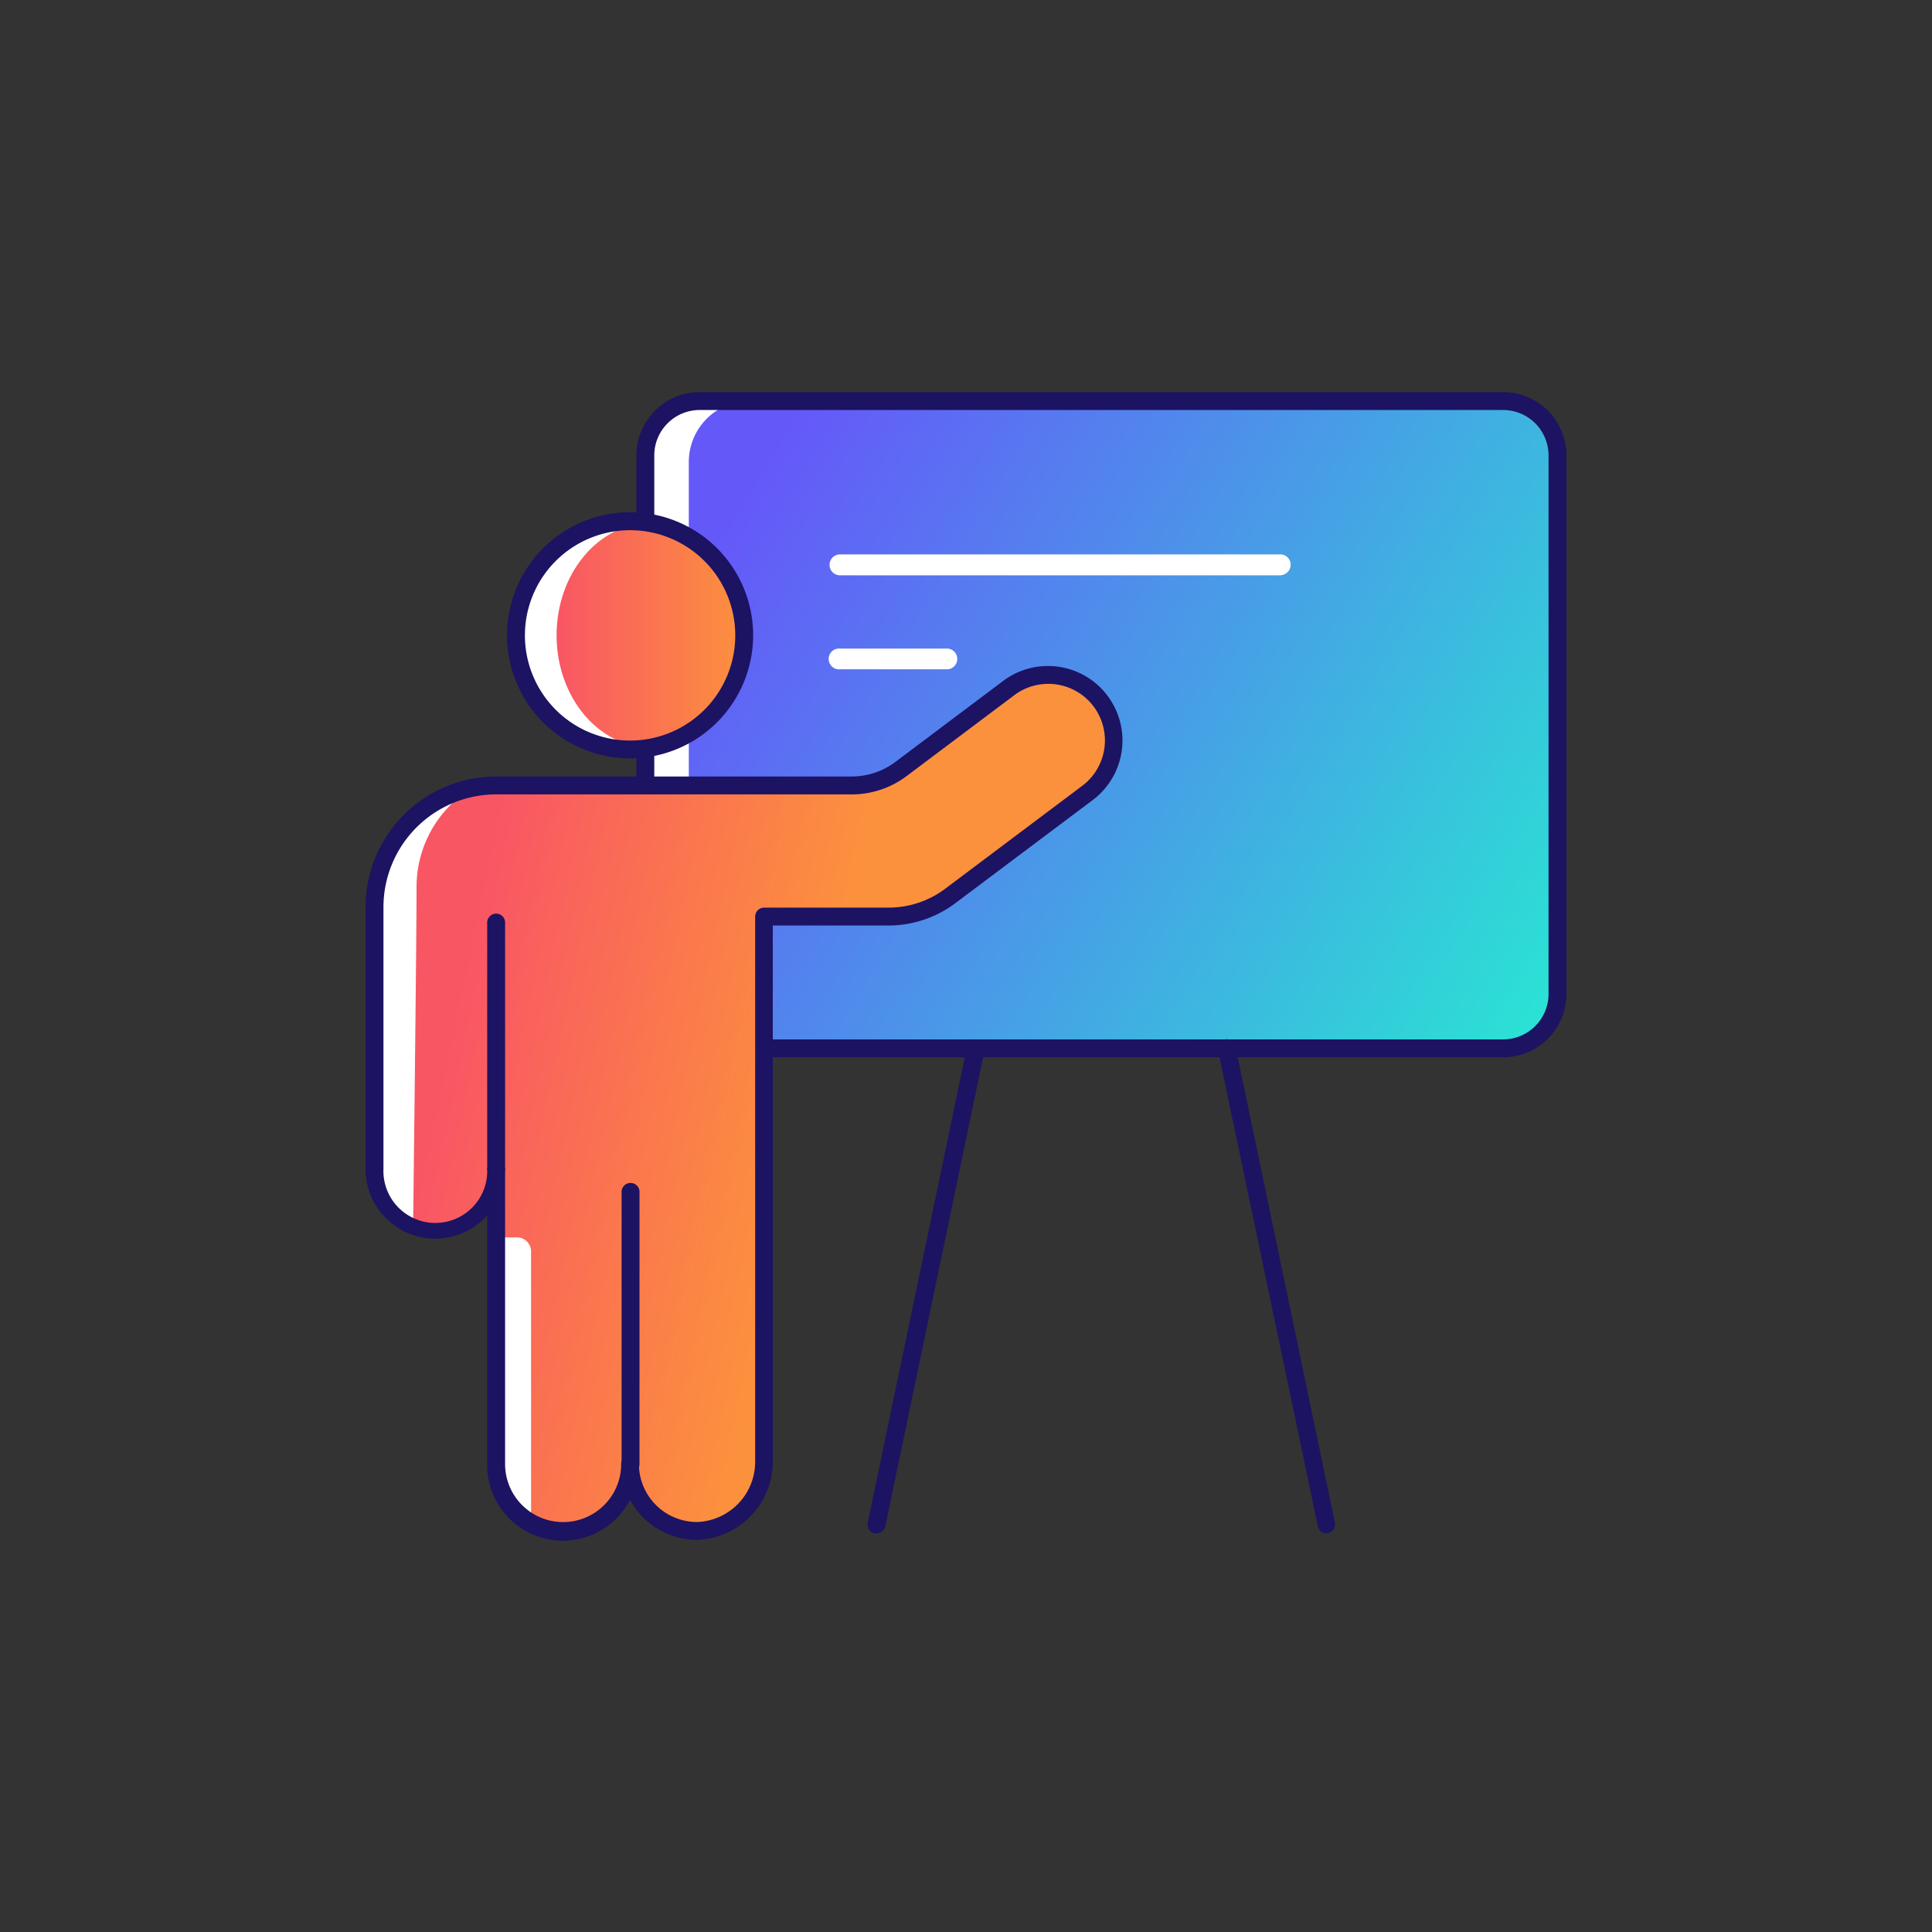
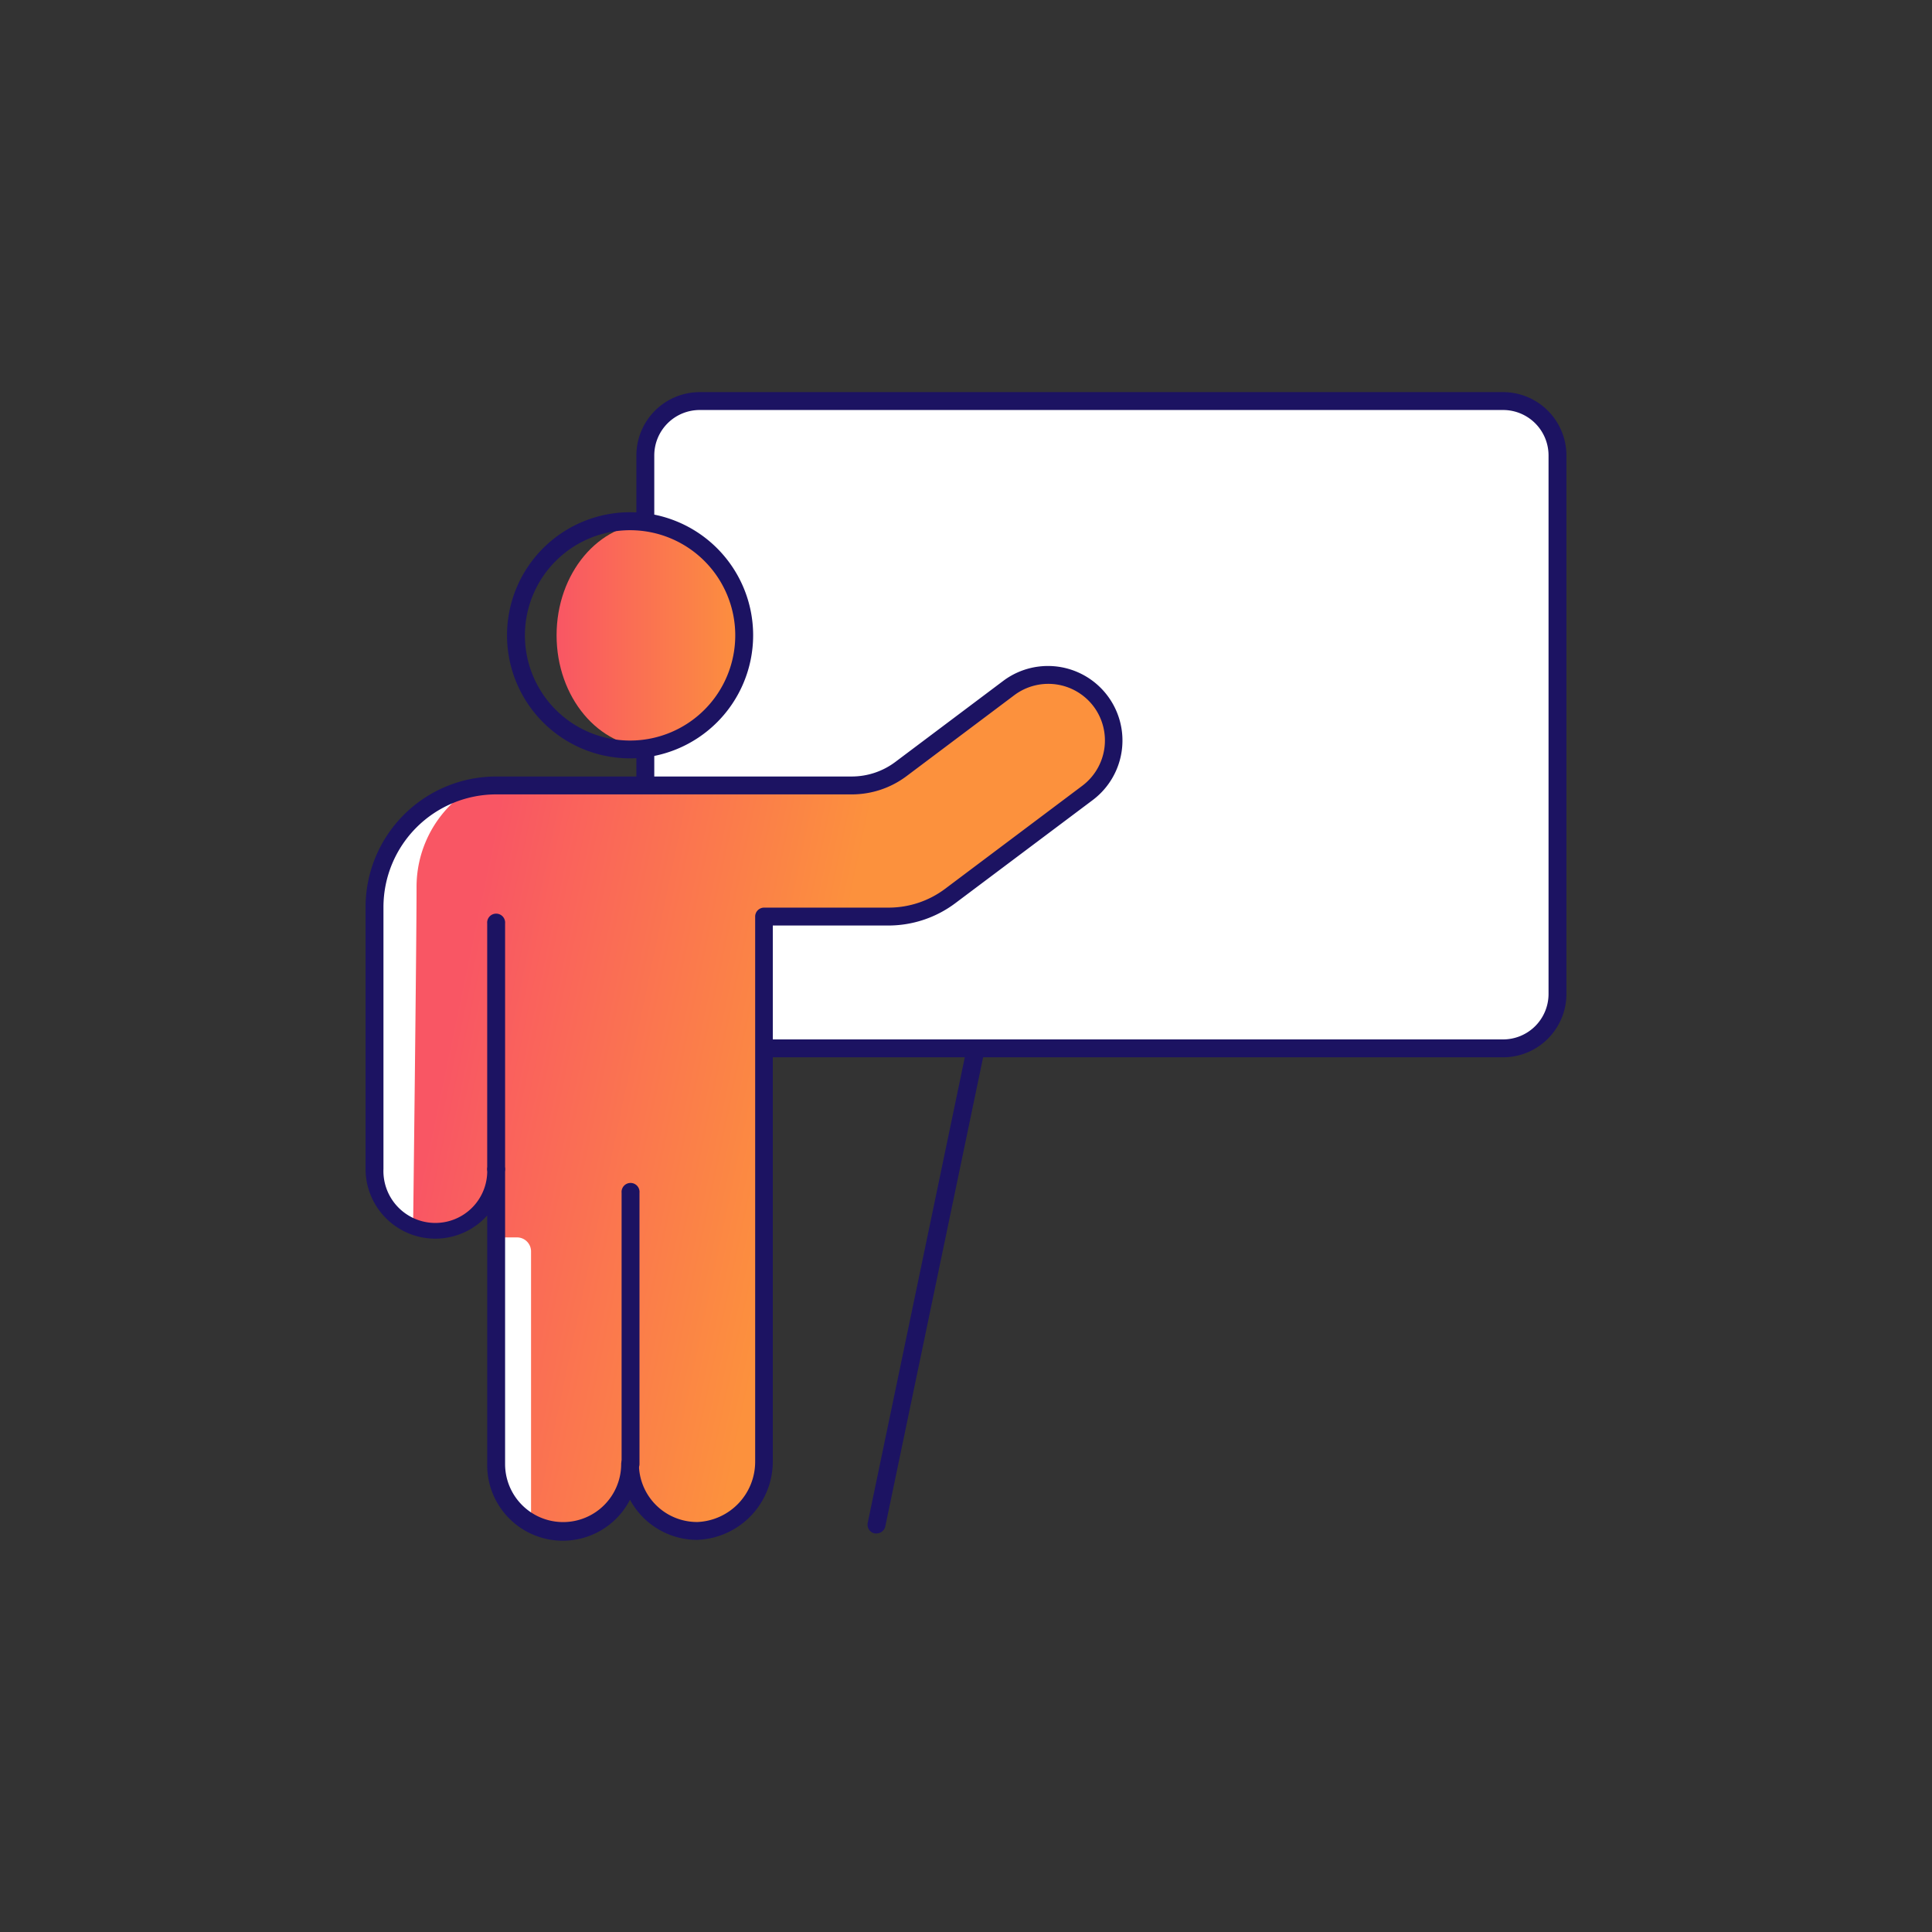
<svg xmlns="http://www.w3.org/2000/svg" xmlns:xlink="http://www.w3.org/1999/xlink" id="Layer_1" data-name="Layer 1" viewBox="0 0 230 230">
  <rect x="0" y="0" width="230" height="230" fill="#333333" stroke="none" />
  <defs>
    <style>.cls-1{fill:#fff;}.cls-2{fill:url(#linear-gradient);}.cls-3{fill:#1c1362;}.cls-4{fill:url(#linear-gradient-2);}.cls-5{fill:url(#linear-gradient-3);}</style>
    <linearGradient id="linear-gradient" x1="186.52" y1="118.24" x2="88.7" y2="59.02" gradientUnits="userSpaceOnUse">
      <stop offset="0" stop-color="#2ae3d4" />
      <stop offset="1" stop-color="#6558f9" />
    </linearGradient>
    <linearGradient id="linear-gradient-2" x1="66.26" y1="75.63" x2="88.6" y2="75.63" gradientUnits="userSpaceOnUse">
      <stop offset="0" stop-color="#f95664" />
      <stop offset="1" stop-color="#fc913d" />
    </linearGradient>
    <linearGradient id="linear-gradient-3" x1="53.75" y1="122.45" x2="96.39" y2="131.4" xlink:href="#linear-gradient-2" />
  </defs>
  <path class="cls-1" d="M76.82,108.74V54.53a6.78,6.78,0,0,1,6.78-6.78h95a6.78,6.78,0,0,1,6.79,6.78V118a6.79,6.79,0,0,1-6.79,6.79h-95A6.79,6.79,0,0,1,76.82,118Z" />
-   <path class="cls-2" d="M185.42,117.52V55a7.29,7.29,0,0,0-7.29-7.29H89.32A7.29,7.29,0,0,0,82,55v62.48a7.29,7.29,0,0,0,7.29,7.29h88.81A7.3,7.3,0,0,0,185.42,117.52Z" />
  <path class="cls-1" d="M152.52,68.49H100A1.24,1.24,0,1,1,100,66h52.52a1.24,1.24,0,0,1,0,2.47Z" />
  <path class="cls-1" d="M112.83,79.68H100a1.24,1.24,0,1,1,0-2.47h12.83a1.24,1.24,0,0,1,0,2.47Z" />
  <path class="cls-3" d="M178.94,125.87H83.3a7.55,7.55,0,0,1-7.54-7.54V54.22a7.55,7.55,0,0,1,7.54-7.54h95.64a7.55,7.55,0,0,1,7.54,7.54v64.11A7.55,7.55,0,0,1,178.94,125.87ZM83.3,48.81a5.41,5.41,0,0,0-5.41,5.41v64.11a5.41,5.41,0,0,0,5.41,5.41h95.64a5.41,5.41,0,0,0,5.41-5.41V54.22a5.41,5.41,0,0,0-5.41-5.41Z" />
-   <path class="cls-3" d="M157.89,182.55a1.07,1.07,0,0,1-1-.84L145,125a1.06,1.06,0,1,1,2.08-.43l11.83,56.68a1.06,1.06,0,0,1-.83,1.26A.78.78,0,0,1,157.89,182.55Z" />
  <path class="cls-3" d="M104.35,182.55a.78.78,0,0,1-.22,0,1.06,1.06,0,0,1-.83-1.26l11.82-56.68a1.07,1.07,0,0,1,2.09.43l-11.82,56.69A1.07,1.07,0,0,1,104.35,182.55Z" />
-   <circle class="cls-1" cx="75.01" cy="75.63" r="13.58" />
  <ellipse class="cls-4" cx="77.43" cy="75.63" rx="11.17" ry="13.35" />
  <path class="cls-5" d="M131,83.46a7.81,7.81,0,0,0-10.93-1.55l-12.86,9.66a9.69,9.69,0,0,1-5.8,1.93H59.07A14.49,14.49,0,0,0,44.58,108v31.16a7.24,7.24,0,0,0,7.24,7.24h0a7.25,7.25,0,0,0,7.25-7.24v35.13a8,8,0,0,0,8,8h0a8,8,0,0,0,8-8,8,8,0,0,0,8.13,8A8.26,8.26,0,0,0,91,174V146.39h0V109.12h14.81a12.22,12.22,0,0,0,7.33-2.45L129.44,94.4A7.82,7.82,0,0,0,131,83.46Z" />
  <path class="cls-1" d="M63.22,181.49l-2.08-1.55-2.07-3V147.31h2.48A1.67,1.67,0,0,1,63.22,149Z" />
  <path class="cls-1" d="M53.91,95.56a13.77,13.77,0,0,0-4.32,10.15c0,6.56-.41,40.2-.41,40.2s-4.13-1.86-4.55-5.95,0-24.22,0-24.22l-.19-10.85S47.19,97.19,53.91,95.56Z" />
  <path class="cls-3" d="M75,175.34A1.06,1.06,0,0,1,74,174.28V142a1.07,1.07,0,1,1,2.13,0v32.28A1.06,1.06,0,0,1,75,175.34Z" />
  <path class="cls-3" d="M75,90.28A14.65,14.65,0,1,1,89.66,75.63,14.66,14.66,0,0,1,75,90.28Zm0-27.16A12.52,12.52,0,1,0,87.53,75.63,12.52,12.52,0,0,0,75,63.12Z" />
  <path class="cls-3" d="M83,183.32a9.1,9.1,0,0,1-8-4.78,9,9,0,0,1-17-4.26V144.7a8.3,8.3,0,0,1-14.48-5.55V108A15.56,15.56,0,0,1,59.07,92.44h42.34a8.65,8.65,0,0,0,5.16-1.72l12.86-9.66a8.87,8.87,0,1,1,10.65,14.19l-16.35,12.27a13.28,13.28,0,0,1-8,2.66H92V174a9.34,9.34,0,0,1-8.87,9.31Zm-8-10.1a1.06,1.06,0,0,1,1.06,1.06,6.92,6.92,0,0,0,7,6.91A7.18,7.18,0,0,0,89.9,174V109.12A1.07,1.07,0,0,1,91,108.05h14.81a11.21,11.21,0,0,0,6.69-2.23l16.35-12.28a6.75,6.75,0,0,0,1.34-9.44h0a6.75,6.75,0,0,0-9.44-1.34l-12.86,9.66a10.84,10.84,0,0,1-6.44,2.15H59.07A13.43,13.43,0,0,0,45.65,108v31.16a6.18,6.18,0,1,0,12.35,0,1.07,1.07,0,0,1,2.13,0v35.13a6.91,6.91,0,1,0,13.82,0A1.06,1.06,0,0,1,75,173.22Z" />
  <path class="cls-3" d="M59.07,140.21A1.06,1.06,0,0,1,58,139.15V109.94a1.07,1.07,0,1,1,2.13,0v29.21A1.06,1.06,0,0,1,59.07,140.21Z" />
</svg>